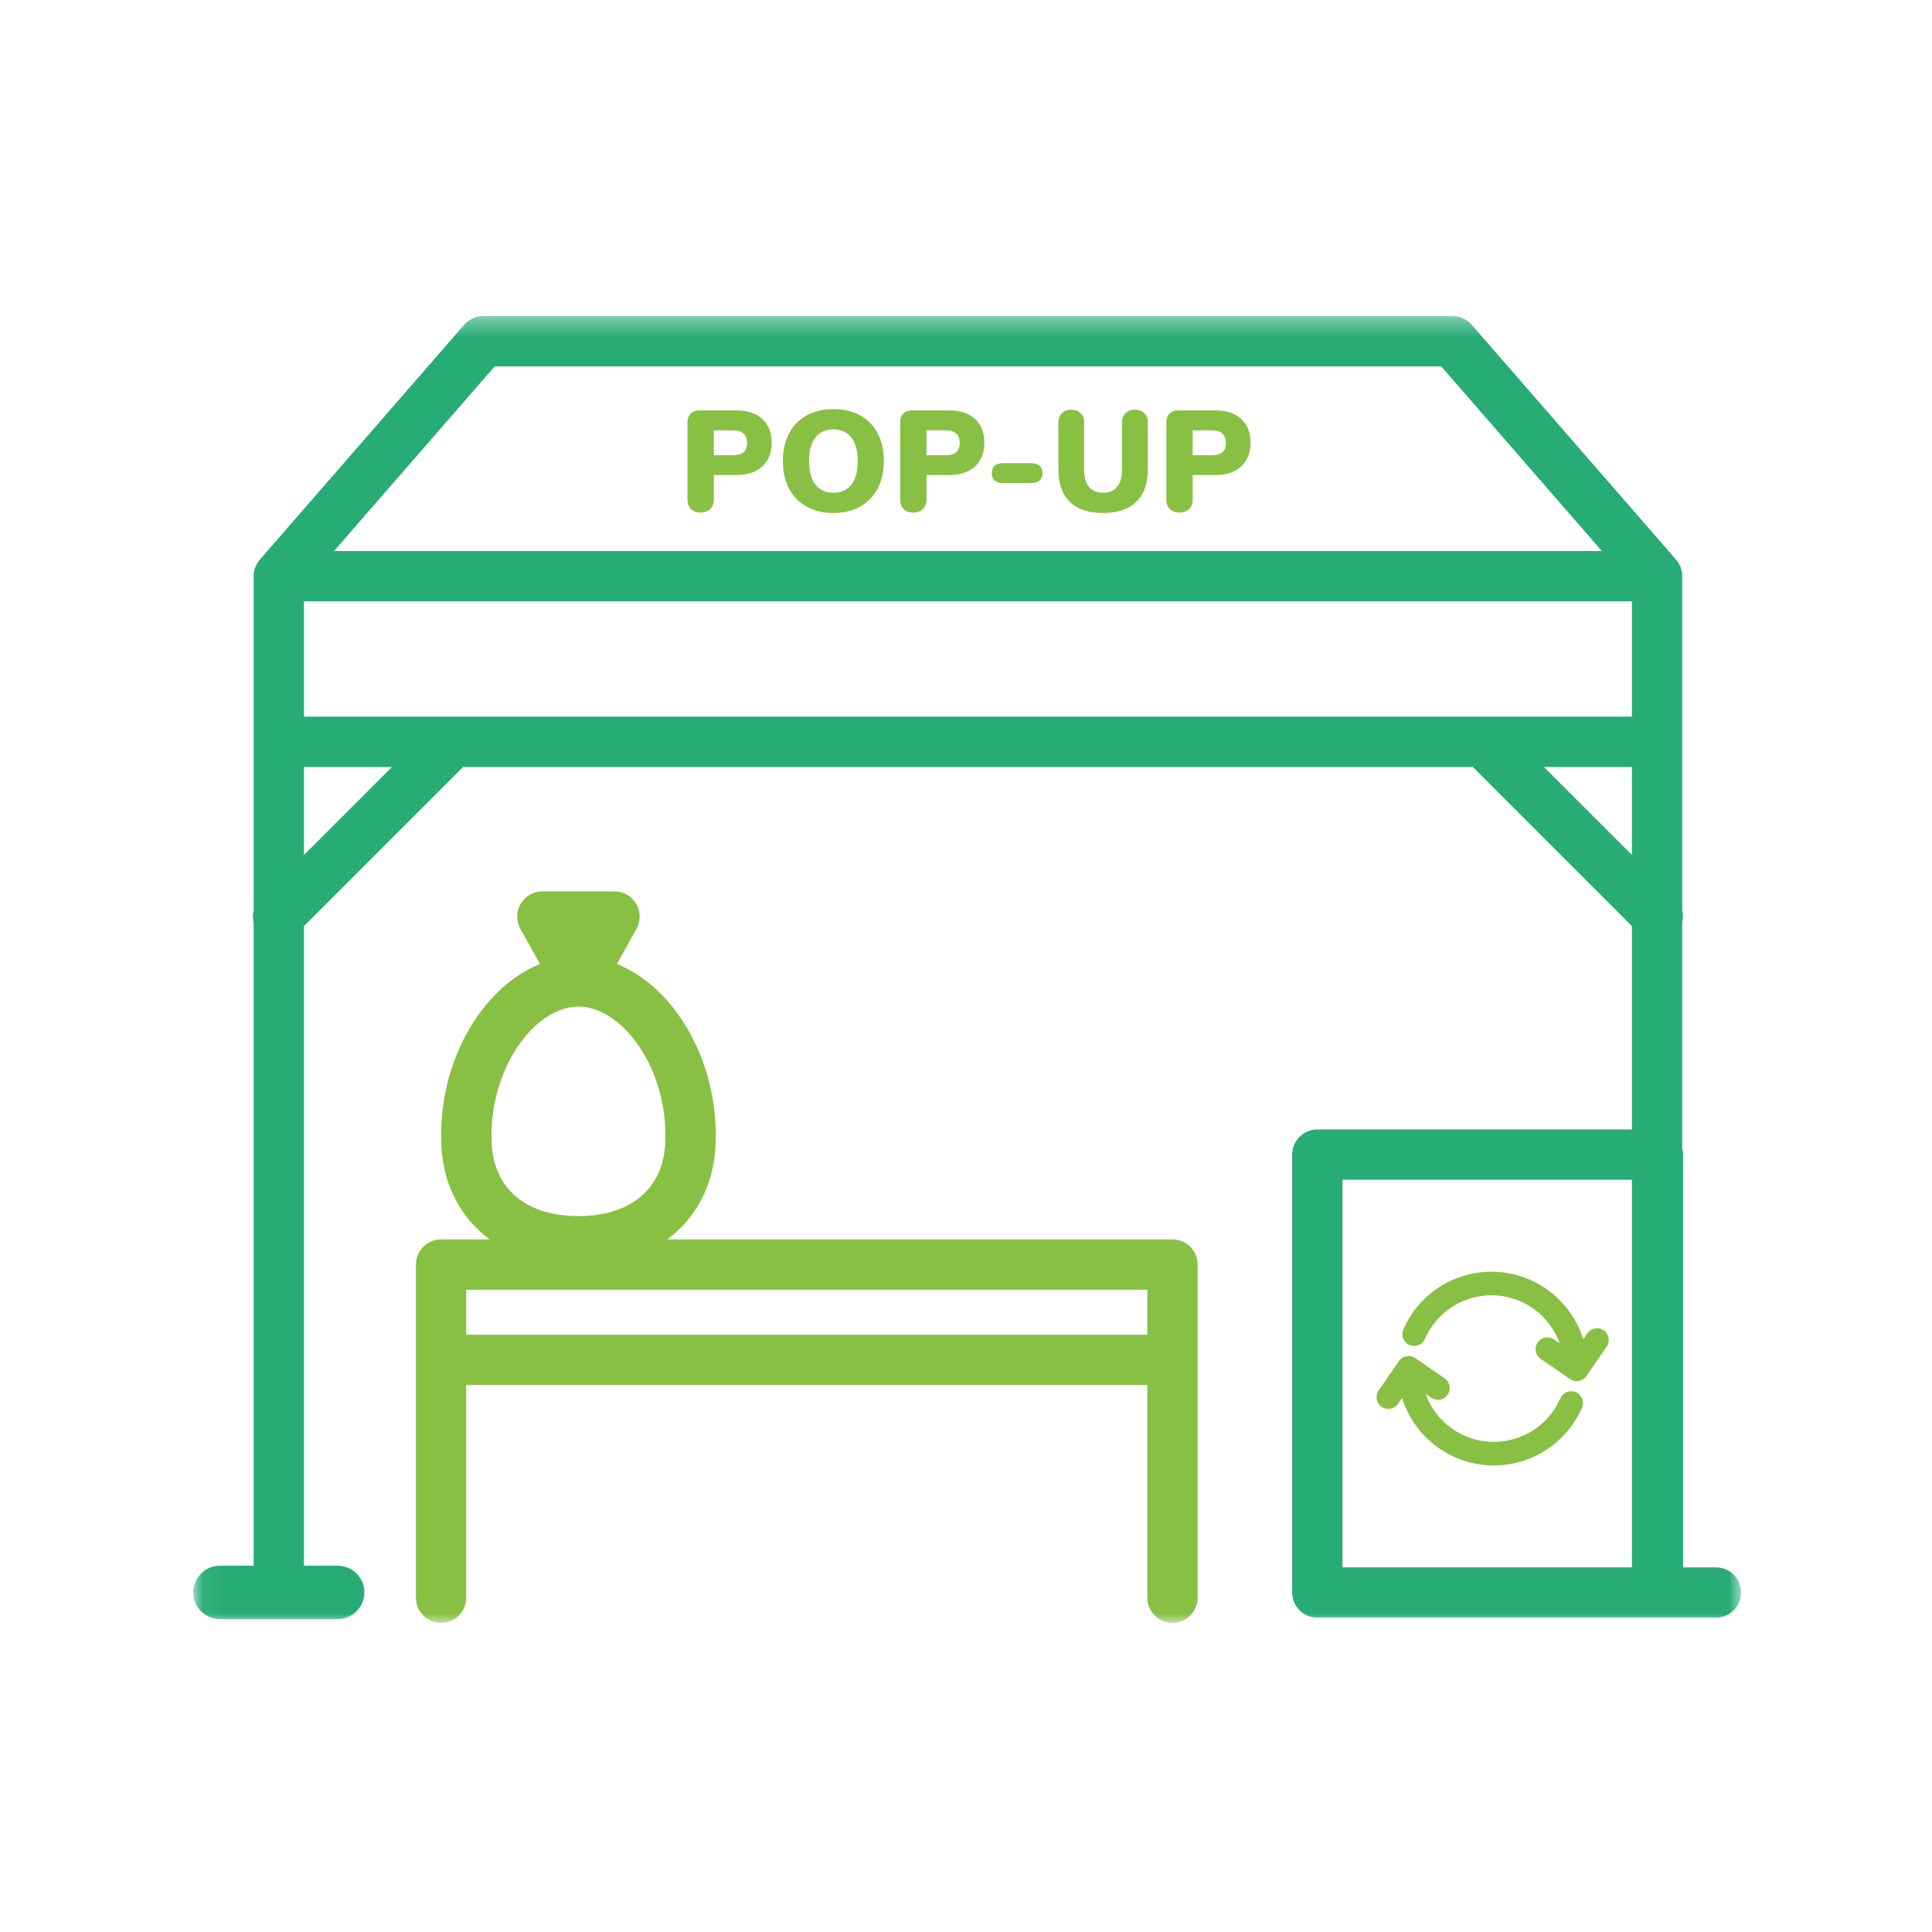
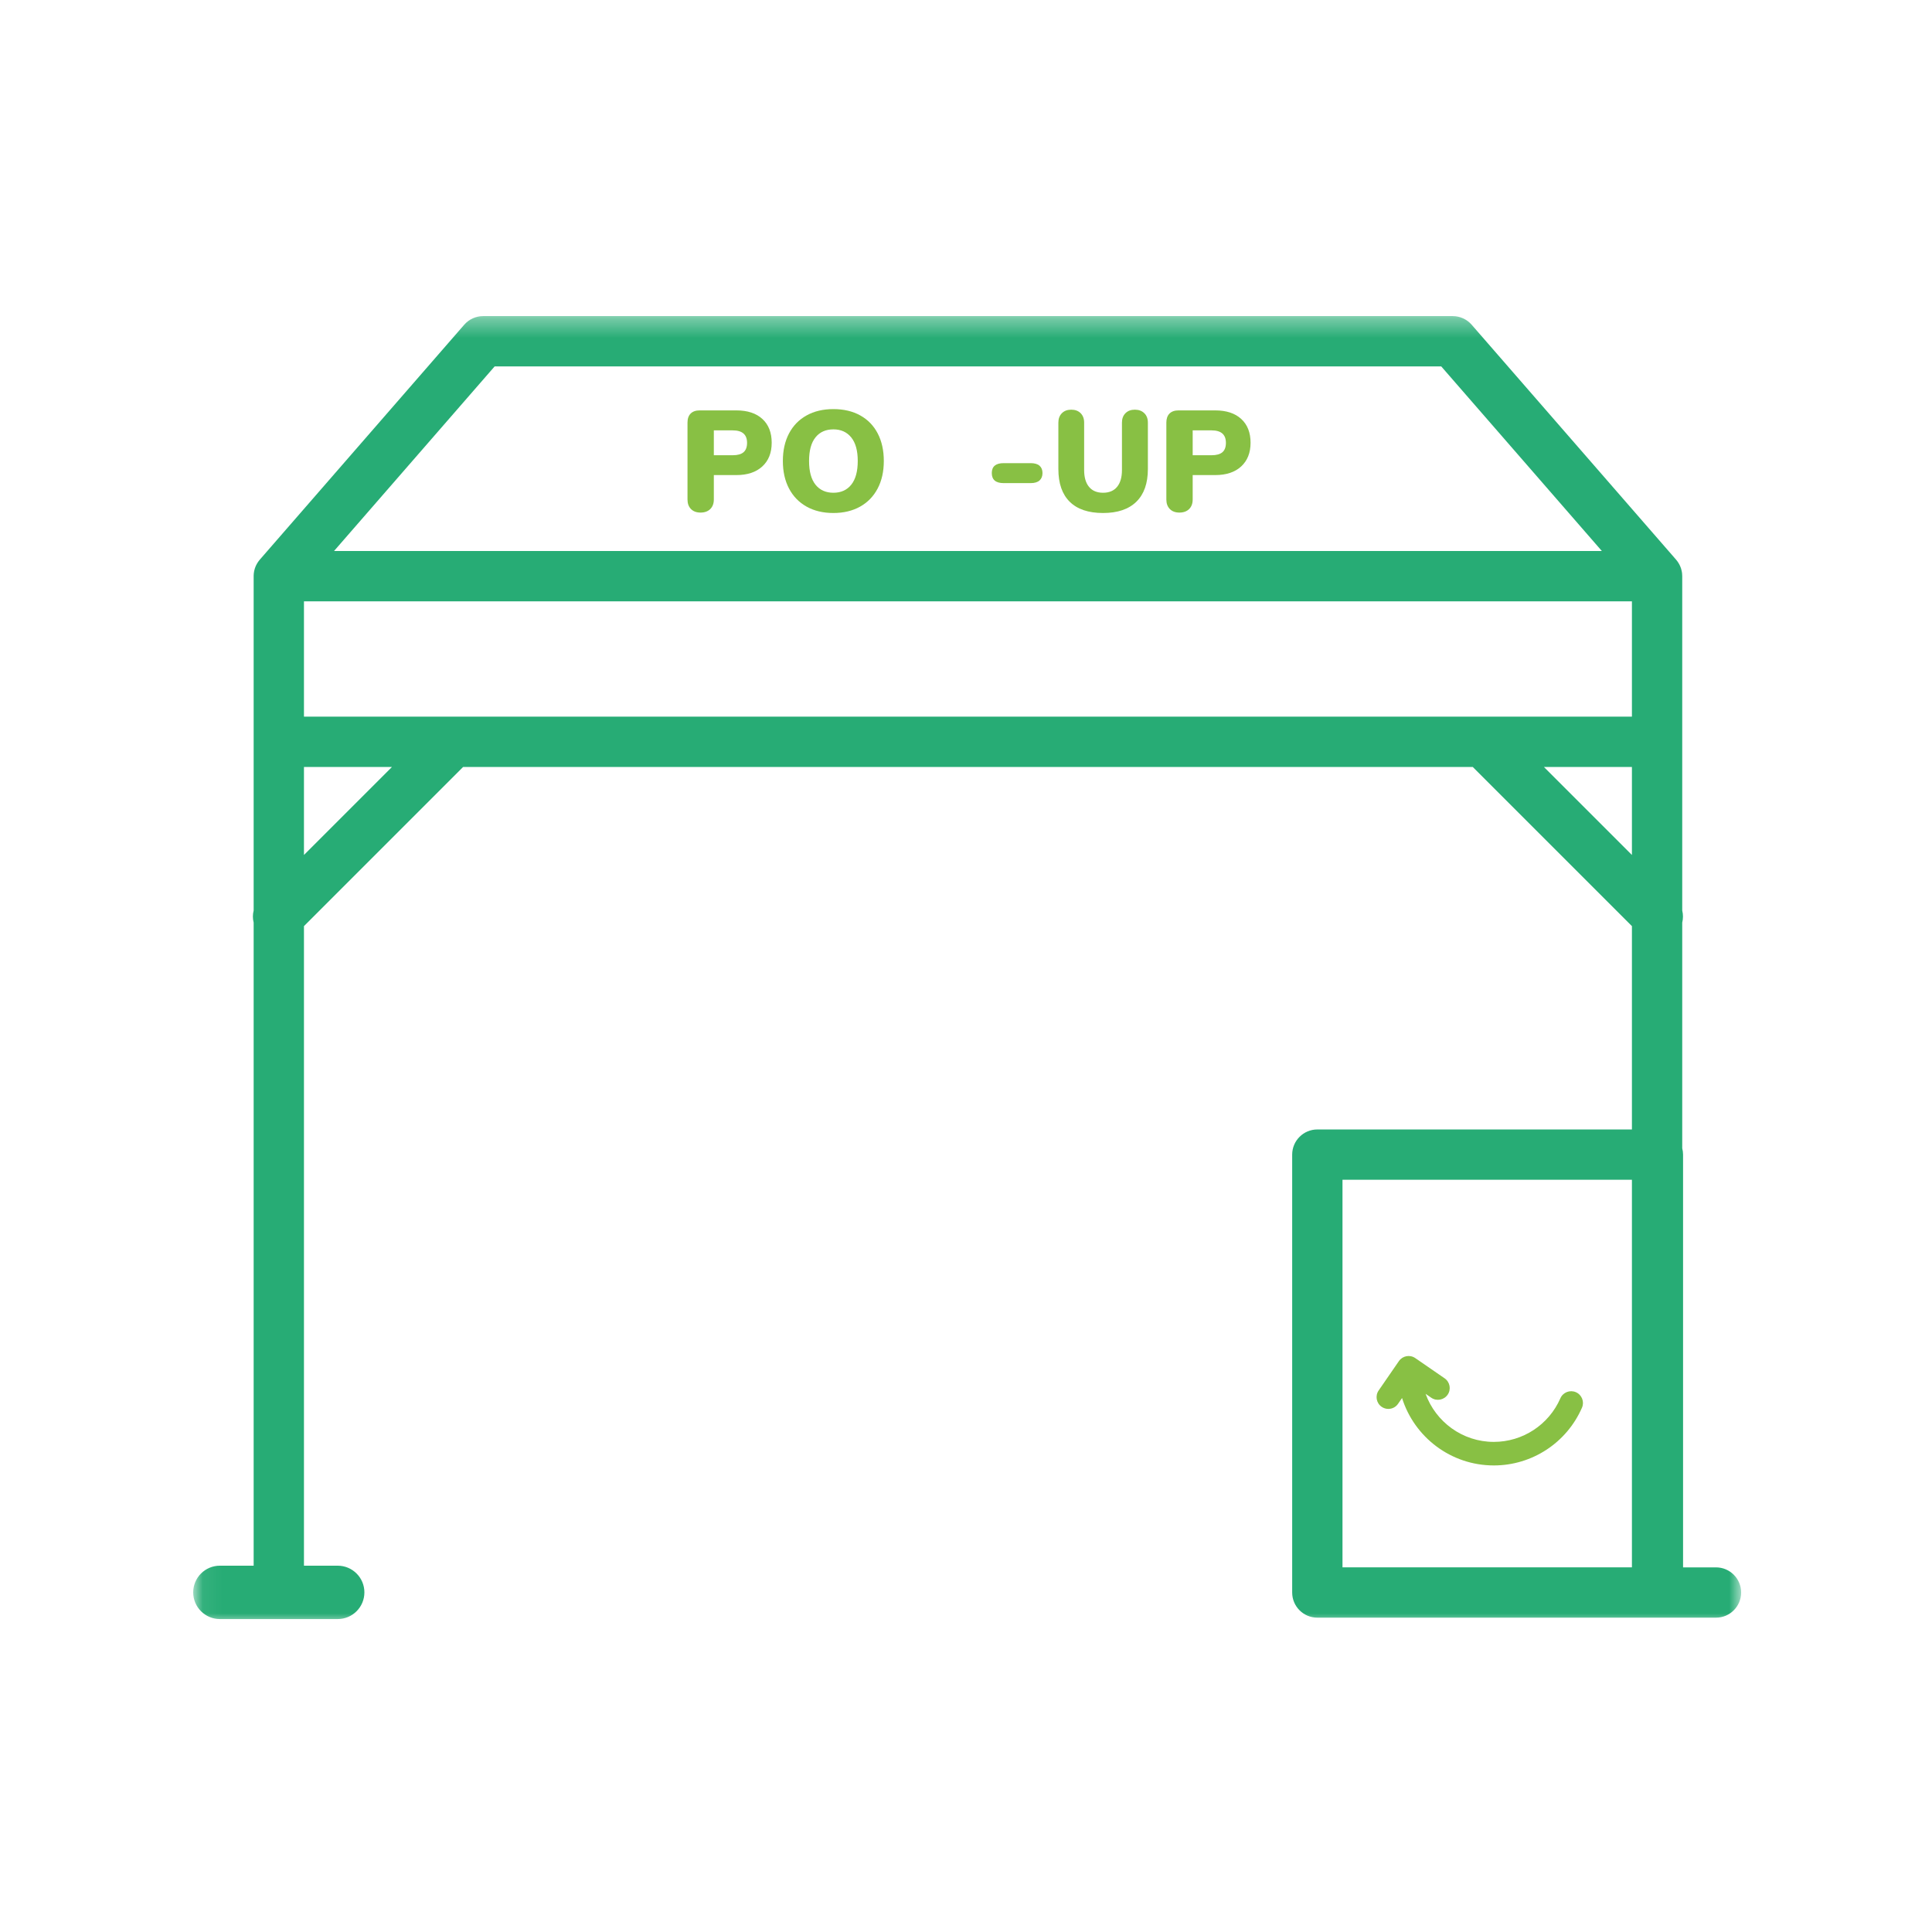
<svg xmlns="http://www.w3.org/2000/svg" xmlns:xlink="http://www.w3.org/1999/xlink" width="100px" height="100px" viewBox="0 0 100 100" version="1.1">
  <title>popup</title>
  <defs>
    <polygon id="path-1" points="0.06 0.361 80.121 0.361 80.121 68 0.06 68" />
  </defs>
  <g id="Page-1" stroke="none" stroke-width="1" fill="none" fill-rule="evenodd">
    <g id="popup">
-       <rect id="Rectangle" x="0" y="0" width="100" height="100" />
      <g id="CFC_ICON_PopUp_RGB" transform="translate(10, 16)">
        <g id="Group-4">
          <mask id="mask-2" fill="white">
            <use xlink:href="#path-1" />
          </mask>
          <g id="Clip-2" />
-           <path d="M14.132,53.085 L49.384,53.085 L49.384,50.757 L14.132,50.757 L14.132,53.085 Z M17.444,37.359 C18.213,36.549 19.1,36.102 19.94,36.102 C20.781,36.102 21.668,36.549 22.437,37.359 C23.782,38.777 24.547,41.014 24.432,43.198 C24.309,45.545 22.629,46.945 19.94,46.945 C17.251,46.945 15.572,45.545 15.449,43.198 C15.334,41.014 16.098,38.777 17.444,37.359 Z M50.688,48.152 L24.537,48.152 C26.011,47.058 26.925,45.382 27.033,43.335 C27.186,40.419 26.174,37.514 24.326,35.566 C23.605,34.806 22.79,34.242 21.933,33.896 L22.946,32.073 C23.17,31.67 23.164,31.177 22.93,30.78 C22.696,30.382 22.27,30.138 21.808,30.138 L18.072,30.138 C17.611,30.138 17.184,30.382 16.95,30.78 C16.716,31.177 16.71,31.67 16.934,32.073 L17.948,33.896 C17.091,34.242 16.275,34.806 15.555,35.566 C13.706,37.514 12.694,40.419 12.848,43.335 C12.955,45.382 13.87,47.058 15.344,48.152 L12.831,48.152 C12.111,48.152 11.528,48.735 11.528,49.454 L11.528,66.698 C11.528,67.417 12.111,68 12.831,68 C13.55,68 14.132,67.417 14.132,66.698 L14.132,55.689 L49.385,55.689 L49.385,66.698 C49.385,67.417 49.968,68 50.688,68 C51.406,68 51.989,67.417 51.989,66.698 L51.989,49.454 C51.989,48.735 51.406,48.152 50.688,48.152 L50.688,48.152 Z" id="Fill-1" fill="#88C044" mask="url(#mask-2)" />
          <path d="M59.487,65.126 L74.468,65.126 L74.468,45.065 L59.487,45.065 L59.487,65.126 Z M69.913,23.699 L74.468,23.699 L74.468,28.253 L69.913,23.699 Z M5.733,28.253 L5.733,23.699 L10.287,23.699 L5.733,28.253 Z M15.603,2.965 L64.598,2.965 L72.911,12.519 L7.29,12.519 L15.603,2.965 Z M66.772,21.094 C66.771,21.094 66.77,21.094 66.769,21.094 L13.431,21.094 C13.431,21.094 13.431,21.094 13.43,21.094 L5.733,21.094 L5.733,15.124 L74.468,15.124 L74.468,21.094 L66.772,21.094 Z M78.82,65.127 L77.115,65.127 L77.115,43.763 C77.115,43.65 77.1,43.541 77.072,43.436 L77.072,31.754 C77.123,31.547 77.123,31.333 77.072,31.127 L77.072,13.821 C77.072,13.816 77.071,13.811 77.071,13.806 C77.071,13.78 77.07,13.755 77.067,13.729 C77.066,13.712 77.065,13.694 77.064,13.676 C77.061,13.652 77.057,13.628 77.053,13.603 C77.05,13.585 77.047,13.567 77.043,13.549 C77.038,13.526 77.032,13.504 77.025,13.481 C77.021,13.463 77.017,13.444 77.011,13.426 C77.004,13.404 76.995,13.383 76.987,13.362 C76.981,13.343 76.974,13.325 76.966,13.307 C76.957,13.287 76.947,13.267 76.938,13.248 C76.929,13.229 76.92,13.21 76.91,13.193 C76.9,13.175 76.889,13.157 76.878,13.14 C76.866,13.121 76.855,13.101 76.842,13.083 C76.831,13.067 76.82,13.052 76.808,13.036 C76.793,13.017 76.778,12.998 76.763,12.98 C76.76,12.976 76.756,12.971 76.753,12.967 L66.173,0.808 C65.926,0.524 65.567,0.361 65.19,0.361 L15.01,0.361 C14.633,0.361 14.275,0.524 14.028,0.808 L3.448,12.967 C3.444,12.971 3.442,12.976 3.438,12.98 C3.422,12.998 3.408,13.018 3.393,13.037 C3.381,13.052 3.37,13.067 3.359,13.083 C3.346,13.101 3.335,13.121 3.323,13.14 C3.312,13.157 3.3,13.175 3.291,13.193 C3.281,13.21 3.272,13.229 3.263,13.247 C3.254,13.267 3.243,13.287 3.234,13.307 C3.227,13.325 3.22,13.343 3.213,13.362 C3.206,13.383 3.197,13.404 3.19,13.426 C3.184,13.444 3.18,13.463 3.175,13.481 C3.169,13.504 3.162,13.526 3.157,13.549 C3.153,13.567 3.151,13.585 3.148,13.603 C3.144,13.628 3.14,13.652 3.137,13.676 C3.135,13.694 3.134,13.712 3.133,13.729 C3.131,13.755 3.13,13.78 3.129,13.806 C3.129,13.811 3.129,13.816 3.129,13.821 L3.129,31.127 C3.077,31.333 3.077,31.547 3.129,31.754 L3.129,65.04 L1.381,65.04 C0.618,65.04 0,65.659 0,66.421 C0,67.184 0.618,67.802 1.381,67.802 L7.48,67.802 C8.243,67.802 8.861,67.184 8.861,66.421 C8.861,65.659 8.243,65.04 7.48,65.04 L5.733,65.04 L5.733,31.936 L13.97,23.699 L66.231,23.699 L74.468,31.936 L74.468,42.461 L58.185,42.461 C57.466,42.461 56.883,43.044 56.883,43.763 L56.883,66.428 C56.883,67.147 57.466,67.73 58.185,67.73 L75.814,67.73 C75.816,67.73 75.818,67.73 75.821,67.73 L78.82,67.73 C79.538,67.73 80.121,67.147 80.121,66.428 C80.121,65.709 79.538,65.127 78.82,65.127 L78.82,65.127 Z" id="Fill-3" fill="#27AC75" mask="url(#mask-2)" />
        </g>
        <path d="M28.486,7.407 C28.365,7.511 28.179,7.563 27.927,7.563 L26.948,7.563 L26.948,6.276 L27.927,6.276 C28.42,6.276 28.668,6.492 28.668,6.923 C28.668,7.141 28.607,7.302 28.486,7.407 Z M28.112,5.242 L26.214,5.242 C26.012,5.242 25.856,5.297 25.748,5.406 C25.639,5.515 25.585,5.671 25.585,5.875 L25.585,9.854 C25.585,10.062 25.645,10.227 25.766,10.349 C25.887,10.47 26.051,10.531 26.259,10.531 C26.471,10.531 26.639,10.47 26.763,10.349 C26.886,10.227 26.948,10.062 26.948,9.854 L26.948,8.59 L28.112,8.59 C28.685,8.59 29.133,8.441 29.457,8.143 C29.781,7.845 29.943,7.437 29.943,6.916 C29.943,6.39 29.782,5.98 29.461,5.685 C29.14,5.39 28.69,5.242 28.112,5.242 L28.112,5.242 Z" id="Fill-5" fill="#88C044" />
        <path d="M34.064,9.084 C33.841,9.364 33.532,9.505 33.137,9.505 C32.742,9.505 32.433,9.365 32.211,9.088 C31.988,8.81 31.877,8.401 31.877,7.861 C31.877,7.32 31.988,6.912 32.211,6.637 C32.433,6.361 32.742,6.224 33.137,6.224 C33.527,6.224 33.835,6.363 34.06,6.641 C34.285,6.919 34.397,7.325 34.397,7.861 C34.397,8.396 34.286,8.804 34.064,9.084 Z M34.527,5.503 C34.134,5.284 33.671,5.175 33.137,5.175 C32.604,5.175 32.14,5.284 31.748,5.503 C31.355,5.721 31.052,6.032 30.839,6.436 C30.627,6.84 30.521,7.315 30.521,7.861 C30.521,8.406 30.627,8.881 30.839,9.285 C31.052,9.689 31.355,10.002 31.748,10.222 C32.14,10.442 32.604,10.553 33.137,10.553 C33.666,10.553 34.127,10.442 34.52,10.222 C34.912,10.002 35.215,9.689 35.427,9.285 C35.64,8.881 35.746,8.406 35.746,7.861 C35.746,7.315 35.641,6.84 35.431,6.436 C35.221,6.032 34.92,5.721 34.527,5.503 L34.527,5.503 Z" id="Fill-6" fill="#88C044" />
-         <path d="M39.493,7.407 C39.372,7.511 39.185,7.563 38.933,7.563 L37.955,7.563 L37.955,6.276 L38.933,6.276 C39.427,6.276 39.674,6.492 39.674,6.923 C39.674,7.141 39.614,7.302 39.493,7.407 Z M39.119,5.242 L37.221,5.242 C37.019,5.242 36.863,5.297 36.754,5.406 C36.646,5.515 36.591,5.671 36.591,5.875 L36.591,9.854 C36.591,10.062 36.652,10.227 36.773,10.349 C36.894,10.47 37.058,10.531 37.266,10.531 C37.478,10.531 37.646,10.47 37.77,10.349 C37.893,10.227 37.955,10.062 37.955,9.854 L37.955,8.59 L39.119,8.59 C39.692,8.59 40.14,8.441 40.464,8.143 C40.788,7.845 40.949,7.437 40.949,6.916 C40.949,6.39 40.789,5.98 40.468,5.685 C40.147,5.39 39.697,5.242 39.119,5.242 L39.119,5.242 Z" id="Fill-7" fill="#88C044" />
        <path d="M43.344,7.972 L41.95,7.972 C41.54,7.972 41.335,8.143 41.335,8.485 C41.335,8.833 41.54,9.006 41.95,9.006 L43.344,9.006 C43.551,9.006 43.705,8.96 43.807,8.868 C43.908,8.777 43.959,8.649 43.959,8.485 C43.959,8.321 43.908,8.195 43.807,8.106 C43.705,8.017 43.551,7.972 43.344,7.972" id="Fill-8" fill="#88C044" />
        <path d="M48.739,5.205 C48.537,5.205 48.375,5.266 48.254,5.387 C48.133,5.509 48.072,5.671 48.072,5.875 L48.072,8.329 C48.072,8.706 47.988,8.996 47.82,9.199 C47.653,9.403 47.41,9.505 47.094,9.505 C46.778,9.505 46.535,9.403 46.367,9.199 C46.199,8.996 46.115,8.706 46.115,8.329 L46.115,5.875 C46.115,5.671 46.055,5.509 45.934,5.387 C45.813,5.266 45.652,5.205 45.448,5.205 C45.246,5.205 45.084,5.266 44.963,5.387 C44.842,5.509 44.781,5.671 44.781,5.875 L44.781,8.277 C44.781,9.021 44.978,9.586 45.371,9.973 C45.764,10.36 46.338,10.553 47.094,10.553 C47.845,10.553 48.419,10.359 48.818,9.969 C49.215,9.58 49.414,9.016 49.414,8.277 L49.414,5.875 C49.414,5.671 49.353,5.509 49.229,5.387 C49.106,5.266 48.942,5.205 48.739,5.205" id="Fill-9" fill="#88C044" />
        <path d="M53.272,7.407 C53.151,7.511 52.964,7.563 52.712,7.563 L51.733,7.563 L51.733,6.276 L52.712,6.276 C53.206,6.276 53.453,6.492 53.453,6.923 C53.453,7.141 53.393,7.302 53.272,7.407 Z M54.246,5.685 C53.925,5.39 53.476,5.242 52.898,5.242 L51,5.242 C50.797,5.242 50.642,5.297 50.533,5.406 C50.425,5.515 50.37,5.671 50.37,5.875 L50.37,9.854 C50.37,10.062 50.431,10.227 50.552,10.349 C50.673,10.47 50.837,10.531 51.044,10.531 C51.257,10.531 51.425,10.47 51.549,10.349 C51.672,10.227 51.733,10.062 51.733,9.854 L51.733,8.59 L52.898,8.59 C53.471,8.59 53.919,8.441 54.243,8.143 C54.566,7.845 54.729,7.437 54.729,6.916 C54.729,6.39 54.567,5.98 54.246,5.685 L54.246,5.685 Z" id="Fill-10" fill="#88C044" />
        <path d="M71.567,56.059 C71.26,55.926 70.899,56.066 70.765,56.375 C70.167,57.746 68.815,58.632 67.32,58.632 C65.695,58.632 64.311,57.592 63.788,56.144 L64.081,56.346 C64.358,56.538 64.738,56.467 64.93,56.19 C65.121,55.914 65.051,55.534 64.774,55.342 L63.255,54.295 C62.978,54.103 62.598,54.174 62.407,54.45 L61.36,55.969 C61.168,56.246 61.237,56.626 61.515,56.817 C61.62,56.89 61.741,56.925 61.86,56.925 C62.054,56.925 62.244,56.833 62.362,56.662 L62.57,56.361 C63.204,58.382 65.093,59.851 67.32,59.851 C69.3,59.851 71.091,58.677 71.883,56.862 C72.018,56.553 71.876,56.194 71.567,56.059" id="Fill-11" fill="#88C044" />
-         <path d="M73.004,52.857 C72.727,52.666 72.348,52.736 72.156,53.012 L71.948,53.313 C71.315,51.293 69.426,49.824 67.199,49.824 C65.219,49.824 63.428,50.997 62.636,52.812 C62.501,53.121 62.643,53.48 62.951,53.615 C63.259,53.75 63.619,53.608 63.754,53.3 C64.352,51.928 65.704,51.043 67.199,51.043 C68.824,51.043 70.208,52.083 70.731,53.53 L70.438,53.328 C70.16,53.136 69.78,53.207 69.59,53.483 C69.399,53.76 69.468,54.14 69.745,54.332 L71.264,55.38 C71.369,55.453 71.49,55.487 71.609,55.487 C71.803,55.487 71.993,55.395 72.112,55.223 L73.159,53.705 C73.351,53.427 73.281,53.049 73.004,52.857" id="Fill-12" fill="#88C044" />
      </g>
    </g>
  </g>
</svg>